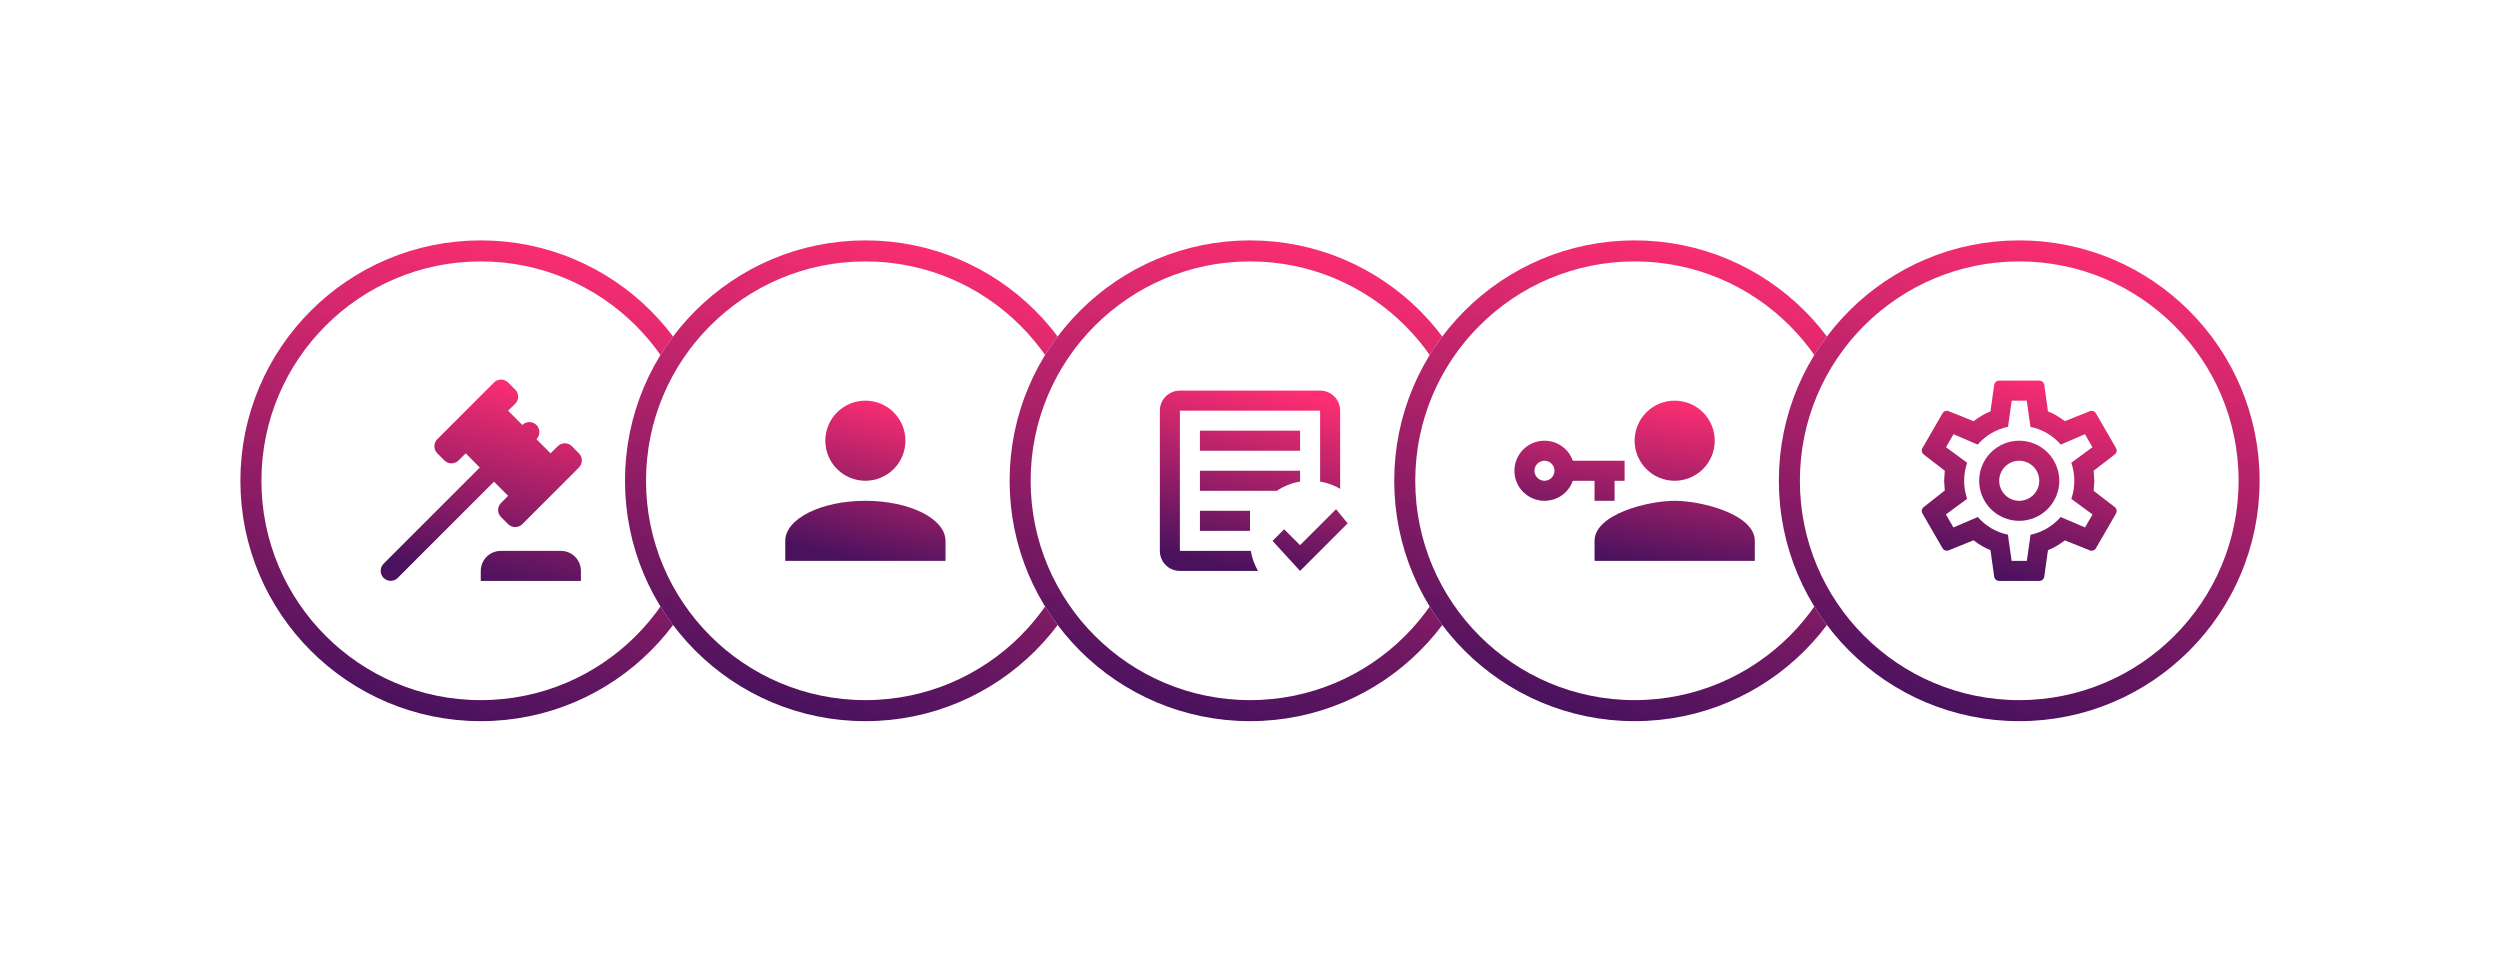
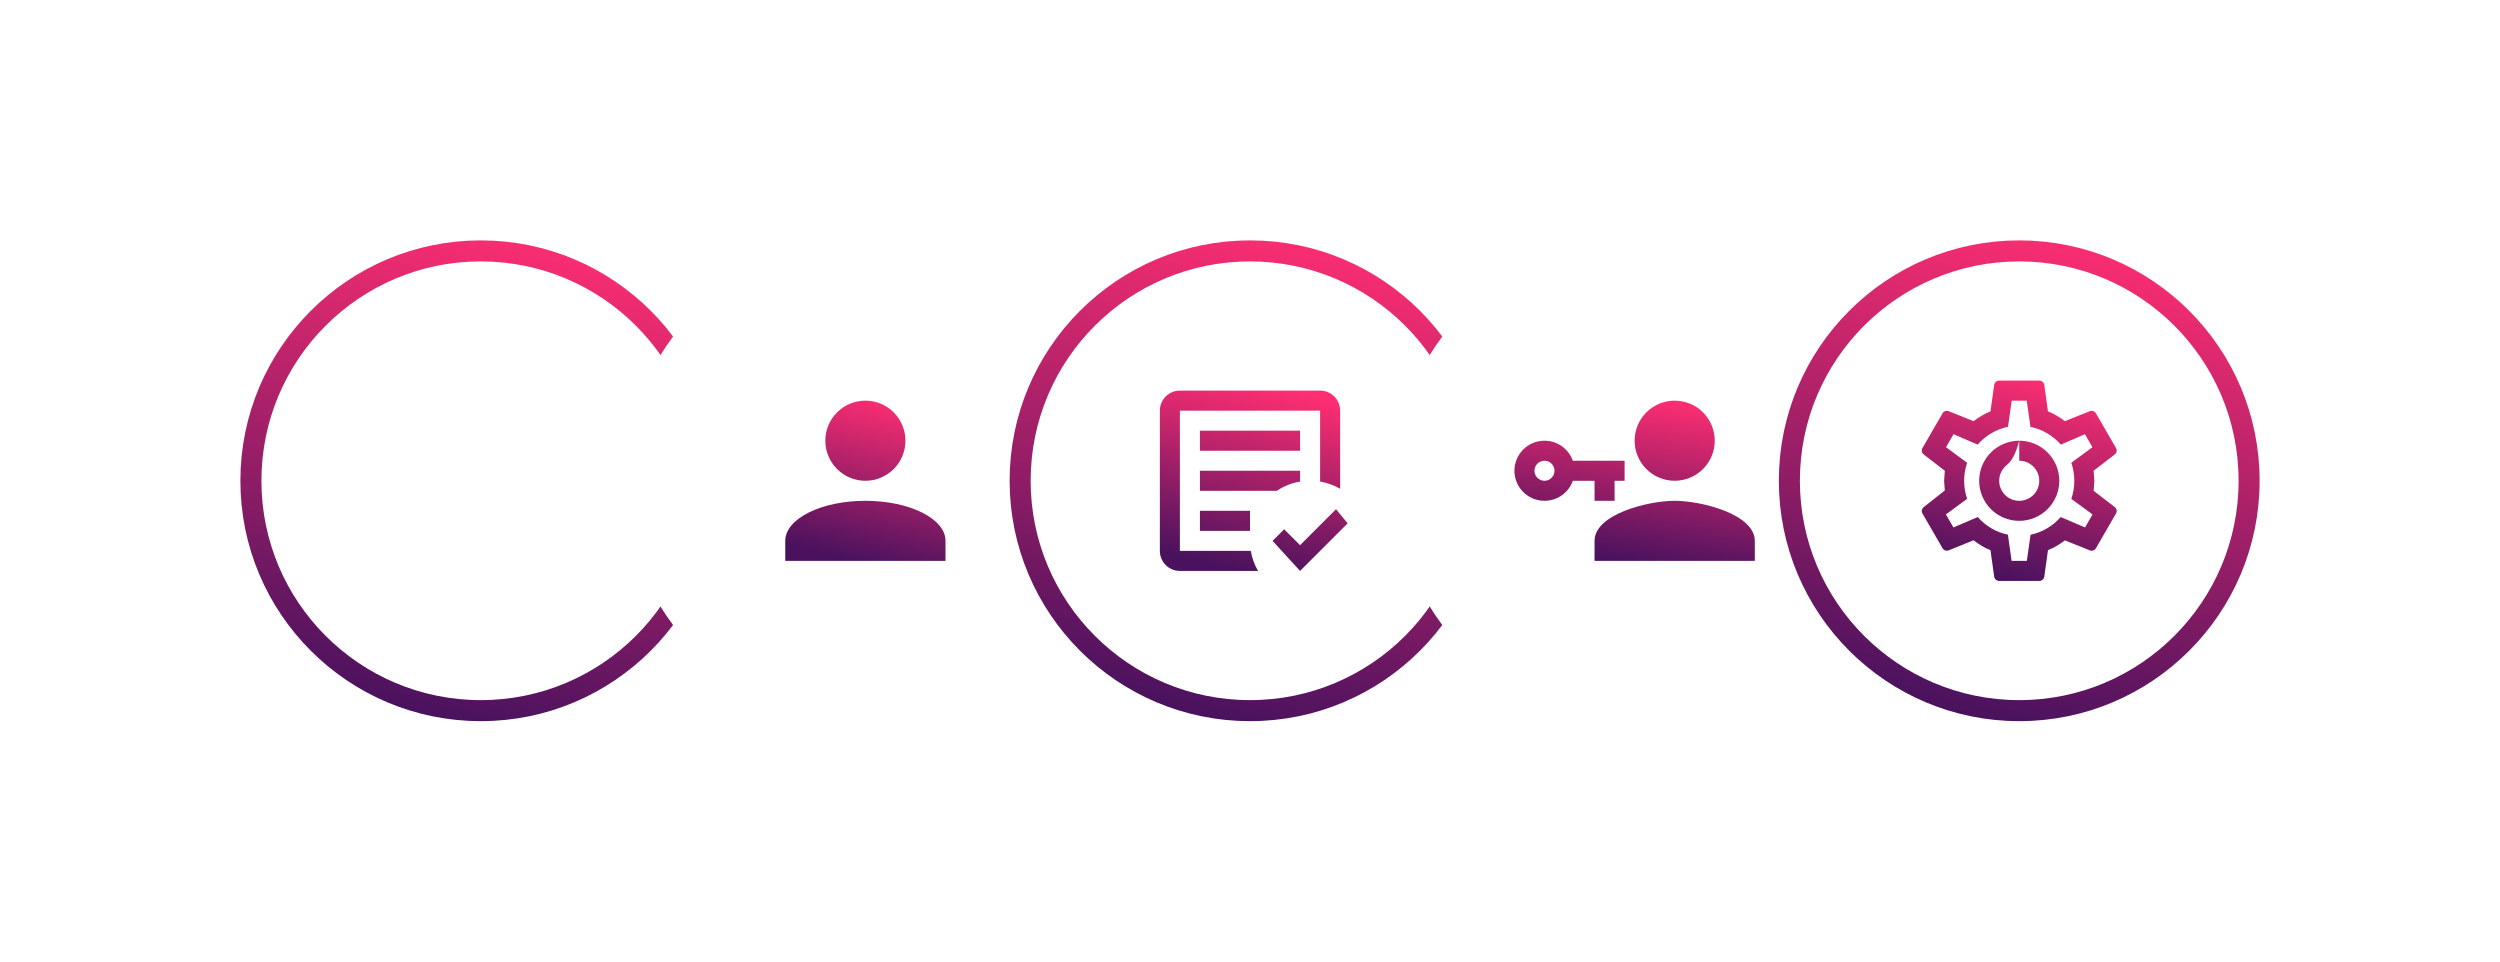
<svg xmlns="http://www.w3.org/2000/svg" fill="none" height="160" viewBox="0 0 416 160" width="416">
  <g filter="url(#filter0_d_459_4766)">
    <circle cx="80" cy="60" fill="white" r="40" />
-     <path d="M63.833 73.8L79.833 57.8L77.5 55.433L76.3 56.617C75.65 57.267 74.6 57.267 73.95 56.617L72.767 55.433C72.117 54.783 72.117 53.733 72.767 53.083L82.2 43.65C82.85 43 83.9 43 84.55 43.65L85.733 44.833C86.383 45.483 86.383 46.533 85.733 47.183L84.55 48.333L86.917 50.717C87.567 50.067 88.617 50.067 89.267 50.717C89.917 51.367 89.917 52.433 89.267 53.083L91.617 55.433L92.8 54.25C93.45 53.6 94.517 53.6 95.167 54.25L96.333 55.433C96.983 56.083 96.983 57.15 96.333 57.8L86.917 67.217C86.267 67.867 85.2 67.867 84.55 67.217L83.383 66.05C82.717 65.4 82.717 64.333 83.383 63.683L84.55 62.5L82.2 60.15L66.183 76.167C65.533 76.817 64.483 76.817 63.833 76.167C63.183 75.517 63.183 74.45 63.833 73.8ZM93.333 71.667C94.217 71.667 95.065 72.018 95.69 72.643C96.316 73.268 96.667 74.116 96.667 75V76.667H80V75C80 74.116 80.351 73.268 80.976 72.643C81.601 72.018 82.449 71.667 83.333 71.667H93.333Z" fill="url(#paint0_linear_459_4766)" />
    <circle cx="80" cy="60" r="38.25" stroke="url(#paint1_linear_459_4766)" stroke-width="3.5" />
  </g>
  <g filter="url(#filter1_d_459_4766)">
    <circle cx="144" cy="60" fill="white" r="40" />
    <path d="M144 46.667C145.768 46.667 147.464 47.369 148.714 48.619C149.964 49.87 150.667 51.565 150.667 53.333C150.667 55.102 149.964 56.797 148.714 58.047C147.464 59.298 145.768 60 144 60C142.232 60 140.536 59.298 139.286 58.047C138.036 56.797 137.333 55.102 137.333 53.333C137.333 51.565 138.036 49.87 139.286 48.619C140.536 47.369 142.232 46.667 144 46.667ZM144 63.333C151.367 63.333 157.333 66.317 157.333 70V73.333H130.667V70C130.667 66.317 136.633 63.333 144 63.333Z" fill="url(#paint2_linear_459_4766)" />
-     <circle cx="144" cy="60" r="38.25" stroke="url(#paint3_linear_459_4766)" stroke-width="3.5" />
  </g>
  <g filter="url(#filter2_d_459_4766)">
    <circle cx="208" cy="60" fill="white" r="40" />
    <path d="M216.333 75L211.75 70L213.683 68.067L216.333 70.717L222.317 64.733L224.25 67.083L216.333 75ZM209.333 75H196.333C194.483 75 193 73.517 193 71.667V48.333C193 46.483 194.483 45 196.333 45H219.667C221.517 45 223 46.483 223 48.333V61.333C221.983 60.75 220.867 60.333 219.667 60.133V48.333H196.333V71.667H208.133C208.333 72.867 208.75 73.983 209.333 75ZM208 68.333H199.667V65H208V68.333ZM212.467 61.667H199.667V58.333H216.333V60.133C214.917 60.367 213.617 60.9 212.467 61.667ZM216.333 55H199.667V51.667H216.333" fill="url(#paint4_linear_459_4766)" />
    <circle cx="208" cy="60" r="38.25" stroke="url(#paint5_linear_459_4766)" stroke-width="3.5" />
  </g>
  <g filter="url(#filter3_d_459_4766)">
    <circle cx="272" cy="60" fill="white" r="40" />
    <path d="M270.333 56.667V60H268.667V63.333H265.333V60H261.717C261.033 61.95 259.183 63.333 257 63.333C255.674 63.333 254.402 62.807 253.464 61.869C252.527 60.931 252 59.66 252 58.333C252 57.007 252.527 55.736 253.464 54.798C254.402 53.86 255.674 53.333 257 53.333C259.183 53.333 261.033 54.717 261.717 56.667H270.333ZM257 56.667C256.558 56.667 256.134 56.842 255.821 57.155C255.509 57.468 255.333 57.891 255.333 58.333C255.333 58.775 255.509 59.199 255.821 59.512C256.134 59.825 256.558 60 257 60C257.442 60 257.866 59.825 258.179 59.512C258.491 59.199 258.667 58.775 258.667 58.333C258.667 57.891 258.491 57.468 258.179 57.155C257.866 56.842 257.442 56.667 257 56.667ZM278.667 63.333C283.117 63.333 292 65.567 292 70V73.333H265.333V70C265.333 65.567 274.217 63.333 278.667 63.333ZM278.667 60C276.899 60 275.203 59.298 273.953 58.047C272.702 56.797 272 55.102 272 53.333C272 51.565 272.702 49.87 273.953 48.619C275.203 47.369 276.899 46.667 278.667 46.667C280.435 46.667 282.13 47.369 283.381 48.619C284.631 49.87 285.333 51.565 285.333 53.333C285.333 55.102 284.631 56.797 283.381 58.047C282.13 59.298 280.435 60 278.667 60Z" fill="url(#paint6_linear_459_4766)" />
-     <circle cx="272" cy="60" r="38.25" stroke="url(#paint7_linear_459_4766)" stroke-width="3.5" />
  </g>
  <g filter="url(#filter4_d_459_4766)">
    <circle cx="336" cy="60" fill="white" r="40" />
-     <path d="M336 53.333C337.768 53.333 339.464 54.036 340.714 55.286C341.964 56.536 342.667 58.232 342.667 60C342.667 61.768 341.964 63.464 340.714 64.714C339.464 65.964 337.768 66.667 336 66.667C334.232 66.667 332.536 65.964 331.286 64.714C330.036 63.464 329.333 61.768 329.333 60C329.333 58.232 330.036 56.536 331.286 55.286C332.536 54.036 334.232 53.333 336 53.333ZM336 56.667C335.116 56.667 334.268 57.018 333.643 57.643C333.018 58.268 332.667 59.116 332.667 60C332.667 60.884 333.018 61.732 333.643 62.357C334.268 62.982 335.116 63.333 336 63.333C336.884 63.333 337.732 62.982 338.357 62.357C338.982 61.732 339.333 60.884 339.333 60C339.333 59.116 338.982 58.268 338.357 57.643C337.732 57.018 336.884 56.667 336 56.667ZM332.667 76.667C332.25 76.667 331.9 76.367 331.833 75.967L331.217 71.55C330.167 71.133 329.267 70.567 328.4 69.9L324.25 71.583C323.883 71.717 323.433 71.583 323.233 71.217L319.9 65.45C319.683 65.083 319.783 64.633 320.1 64.383L323.617 61.617L323.5 60L323.617 58.333L320.1 55.617C319.783 55.367 319.683 54.917 319.9 54.55L323.233 48.783C323.433 48.417 323.883 48.267 324.25 48.417L328.4 50.083C329.267 49.433 330.167 48.867 331.217 48.45L331.833 44.033C331.9 43.633 332.25 43.333 332.667 43.333H339.333C339.75 43.333 340.1 43.633 340.167 44.033L340.783 48.45C341.833 48.867 342.733 49.433 343.6 50.083L347.75 48.417C348.117 48.267 348.567 48.417 348.767 48.783L352.1 54.55C352.317 54.917 352.217 55.367 351.9 55.617L348.383 58.333L348.5 60L348.383 61.667L351.9 64.383C352.217 64.633 352.317 65.083 352.1 65.45L348.767 71.217C348.567 71.583 348.117 71.733 347.75 71.583L343.6 69.917C342.733 70.567 341.833 71.133 340.783 71.55L340.167 75.967C340.1 76.367 339.75 76.667 339.333 76.667H332.667ZM334.75 46.667L334.133 51.017C332.133 51.433 330.367 52.5 329.083 53.983L325.067 52.25L323.817 54.417L327.333 57C326.667 58.95 326.667 61.067 327.333 63L323.8 65.6L325.05 67.767L329.1 66.033C330.383 67.5 332.133 68.567 334.117 68.967L334.733 73.333H337.267L337.883 68.983C339.867 68.567 341.617 67.5 342.9 66.033L346.95 67.767L348.2 65.6L344.667 63.017C345.333 61.067 345.333 58.95 344.667 57L348.183 54.417L346.933 52.25L342.917 53.983C341.633 52.5 339.867 51.433 337.867 51.033L337.25 46.667H334.75Z" fill="url(#paint8_linear_459_4766)" />
+     <path d="M336 53.333C337.768 53.333 339.464 54.036 340.714 55.286C341.964 56.536 342.667 58.232 342.667 60C342.667 61.768 341.964 63.464 340.714 64.714C339.464 65.964 337.768 66.667 336 66.667C334.232 66.667 332.536 65.964 331.286 64.714C330.036 63.464 329.333 61.768 329.333 60C329.333 58.232 330.036 56.536 331.286 55.286C332.536 54.036 334.232 53.333 336 53.333ZC335.116 56.667 334.268 57.018 333.643 57.643C333.018 58.268 332.667 59.116 332.667 60C332.667 60.884 333.018 61.732 333.643 62.357C334.268 62.982 335.116 63.333 336 63.333C336.884 63.333 337.732 62.982 338.357 62.357C338.982 61.732 339.333 60.884 339.333 60C339.333 59.116 338.982 58.268 338.357 57.643C337.732 57.018 336.884 56.667 336 56.667ZM332.667 76.667C332.25 76.667 331.9 76.367 331.833 75.967L331.217 71.55C330.167 71.133 329.267 70.567 328.4 69.9L324.25 71.583C323.883 71.717 323.433 71.583 323.233 71.217L319.9 65.45C319.683 65.083 319.783 64.633 320.1 64.383L323.617 61.617L323.5 60L323.617 58.333L320.1 55.617C319.783 55.367 319.683 54.917 319.9 54.55L323.233 48.783C323.433 48.417 323.883 48.267 324.25 48.417L328.4 50.083C329.267 49.433 330.167 48.867 331.217 48.45L331.833 44.033C331.9 43.633 332.25 43.333 332.667 43.333H339.333C339.75 43.333 340.1 43.633 340.167 44.033L340.783 48.45C341.833 48.867 342.733 49.433 343.6 50.083L347.75 48.417C348.117 48.267 348.567 48.417 348.767 48.783L352.1 54.55C352.317 54.917 352.217 55.367 351.9 55.617L348.383 58.333L348.5 60L348.383 61.667L351.9 64.383C352.217 64.633 352.317 65.083 352.1 65.45L348.767 71.217C348.567 71.583 348.117 71.733 347.75 71.583L343.6 69.917C342.733 70.567 341.833 71.133 340.783 71.55L340.167 75.967C340.1 76.367 339.75 76.667 339.333 76.667H332.667ZM334.75 46.667L334.133 51.017C332.133 51.433 330.367 52.5 329.083 53.983L325.067 52.25L323.817 54.417L327.333 57C326.667 58.95 326.667 61.067 327.333 63L323.8 65.6L325.05 67.767L329.1 66.033C330.383 67.5 332.133 68.567 334.117 68.967L334.733 73.333H337.267L337.883 68.983C339.867 68.567 341.617 67.5 342.9 66.033L346.95 67.767L348.2 65.6L344.667 63.017C345.333 61.067 345.333 58.95 344.667 57L348.183 54.417L346.933 52.25L342.917 53.983C341.633 52.5 339.867 51.433 337.867 51.033L337.25 46.667H334.75Z" fill="url(#paint8_linear_459_4766)" />
    <circle cx="336" cy="60" r="38.25" stroke="url(#paint9_linear_459_4766)" stroke-width="3.5" />
  </g>
  <defs>
    <filter color-interpolation-filters="sRGB" filterUnits="userSpaceOnUse" height="160" id="filter0_d_459_4766" width="160" x="0" y="0">
      <feFlood flood-opacity="0" result="BackgroundImageFix" />
      <feColorMatrix in="SourceAlpha" result="hardAlpha" type="matrix" values="0 0 0 0 0 0 0 0 0 0 0 0 0 0 0 0 0 0 127 0" />
      <feOffset dy="20" />
      <feGaussianBlur stdDeviation="20" />
      <feColorMatrix type="matrix" values="0 0 0 0 0.118 0 0 0 0 0.118 0 0 0 0 0.118 0 0 0 0.1 0" />
      <feBlend in2="BackgroundImageFix" mode="normal" result="effect1_dropShadow_459_4766" />
      <feBlend in="SourceGraphic" in2="effect1_dropShadow_459_4766" mode="normal" result="shape" />
    </filter>
    <filter color-interpolation-filters="sRGB" filterUnits="userSpaceOnUse" height="160" id="filter1_d_459_4766" width="160" x="64" y="0">
      <feFlood flood-opacity="0" result="BackgroundImageFix" />
      <feColorMatrix in="SourceAlpha" result="hardAlpha" type="matrix" values="0 0 0 0 0 0 0 0 0 0 0 0 0 0 0 0 0 0 127 0" />
      <feOffset dy="20" />
      <feGaussianBlur stdDeviation="20" />
      <feColorMatrix type="matrix" values="0 0 0 0 0.118 0 0 0 0 0.118 0 0 0 0 0.118 0 0 0 0.1 0" />
      <feBlend in2="BackgroundImageFix" mode="normal" result="effect1_dropShadow_459_4766" />
      <feBlend in="SourceGraphic" in2="effect1_dropShadow_459_4766" mode="normal" result="shape" />
    </filter>
    <filter color-interpolation-filters="sRGB" filterUnits="userSpaceOnUse" height="160" id="filter2_d_459_4766" width="160" x="128" y="0">
      <feFlood flood-opacity="0" result="BackgroundImageFix" />
      <feColorMatrix in="SourceAlpha" result="hardAlpha" type="matrix" values="0 0 0 0 0 0 0 0 0 0 0 0 0 0 0 0 0 0 127 0" />
      <feOffset dy="20" />
      <feGaussianBlur stdDeviation="20" />
      <feColorMatrix type="matrix" values="0 0 0 0 0.118 0 0 0 0 0.118 0 0 0 0 0.118 0 0 0 0.1 0" />
      <feBlend in2="BackgroundImageFix" mode="normal" result="effect1_dropShadow_459_4766" />
      <feBlend in="SourceGraphic" in2="effect1_dropShadow_459_4766" mode="normal" result="shape" />
    </filter>
    <filter color-interpolation-filters="sRGB" filterUnits="userSpaceOnUse" height="160" id="filter3_d_459_4766" width="160" x="192" y="0">
      <feFlood flood-opacity="0" result="BackgroundImageFix" />
      <feColorMatrix in="SourceAlpha" result="hardAlpha" type="matrix" values="0 0 0 0 0 0 0 0 0 0 0 0 0 0 0 0 0 0 127 0" />
      <feOffset dy="20" />
      <feGaussianBlur stdDeviation="20" />
      <feColorMatrix type="matrix" values="0 0 0 0 0.118 0 0 0 0 0.118 0 0 0 0 0.118 0 0 0 0.1 0" />
      <feBlend in2="BackgroundImageFix" mode="normal" result="effect1_dropShadow_459_4766" />
      <feBlend in="SourceGraphic" in2="effect1_dropShadow_459_4766" mode="normal" result="shape" />
    </filter>
    <filter color-interpolation-filters="sRGB" filterUnits="userSpaceOnUse" height="160" id="filter4_d_459_4766" width="160" x="256" y="0">
      <feFlood flood-opacity="0" result="BackgroundImageFix" />
      <feColorMatrix in="SourceAlpha" result="hardAlpha" type="matrix" values="0 0 0 0 0 0 0 0 0 0 0 0 0 0 0 0 0 0 127 0" />
      <feOffset dy="20" />
      <feGaussianBlur stdDeviation="20" />
      <feColorMatrix type="matrix" values="0 0 0 0 0.118 0 0 0 0 0.118 0 0 0 0 0.118 0 0 0 0.1 0" />
      <feBlend in2="BackgroundImageFix" mode="normal" result="effect1_dropShadow_459_4766" />
      <feBlend in="SourceGraphic" in2="effect1_dropShadow_459_4766" mode="normal" result="shape" />
    </filter>
    <linearGradient gradientUnits="userSpaceOnUse" id="paint0_linear_459_4766" x1="86.778" x2="78.92" y1="43.163" y2="76.664">
      <stop stop-color="#FF2E72" />
      <stop offset="1" stop-color="#4A125E" />
    </linearGradient>
    <linearGradient gradientUnits="userSpaceOnUse" id="paint1_linear_459_4766" x1="96" x2="77.25" y1="20" y2="100">
      <stop stop-color="#FF2E72" />
      <stop offset="1" stop-color="#4A125E" />
    </linearGradient>
    <linearGradient gradientUnits="userSpaceOnUse" id="paint2_linear_459_4766" x1="149.333" x2="143.083" y1="46.667" y2="73.333">
      <stop stop-color="#FF2E72" />
      <stop offset="1" stop-color="#4A125E" />
    </linearGradient>
    <linearGradient gradientUnits="userSpaceOnUse" id="paint3_linear_459_4766" x1="160" x2="141.25" y1="20" y2="100">
      <stop stop-color="#FF2E72" />
      <stop offset="1" stop-color="#4A125E" />
    </linearGradient>
    <linearGradient gradientUnits="userSpaceOnUse" id="paint4_linear_459_4766" x1="214.875" x2="208.097" y1="45" y2="75.123">
      <stop stop-color="#FF2E72" />
      <stop offset="1" stop-color="#4A125E" />
    </linearGradient>
    <linearGradient gradientUnits="userSpaceOnUse" id="paint5_linear_459_4766" x1="224" x2="205.25" y1="20" y2="100">
      <stop stop-color="#FF2E72" />
      <stop offset="1" stop-color="#4A125E" />
    </linearGradient>
    <linearGradient gradientUnits="userSpaceOnUse" id="paint6_linear_459_4766" x1="280" x2="275.709" y1="46.667" y2="74.128">
      <stop stop-color="#FF2E72" />
      <stop offset="1" stop-color="#4A125E" />
    </linearGradient>
    <linearGradient gradientUnits="userSpaceOnUse" id="paint7_linear_459_4766" x1="288" x2="269.25" y1="20" y2="100">
      <stop stop-color="#FF2E72" />
      <stop offset="1" stop-color="#4A125E" />
    </linearGradient>
    <linearGradient gradientUnits="userSpaceOnUse" id="paint8_linear_459_4766" x1="342.486" x2="334.48" y1="43.333" y2="76.569">
      <stop stop-color="#FF2E72" />
      <stop offset="1" stop-color="#4A125E" />
    </linearGradient>
    <linearGradient gradientUnits="userSpaceOnUse" id="paint9_linear_459_4766" x1="352" x2="333.25" y1="20" y2="100">
      <stop stop-color="#FF2E72" />
      <stop offset="1" stop-color="#4A125E" />
    </linearGradient>
  </defs>
</svg>